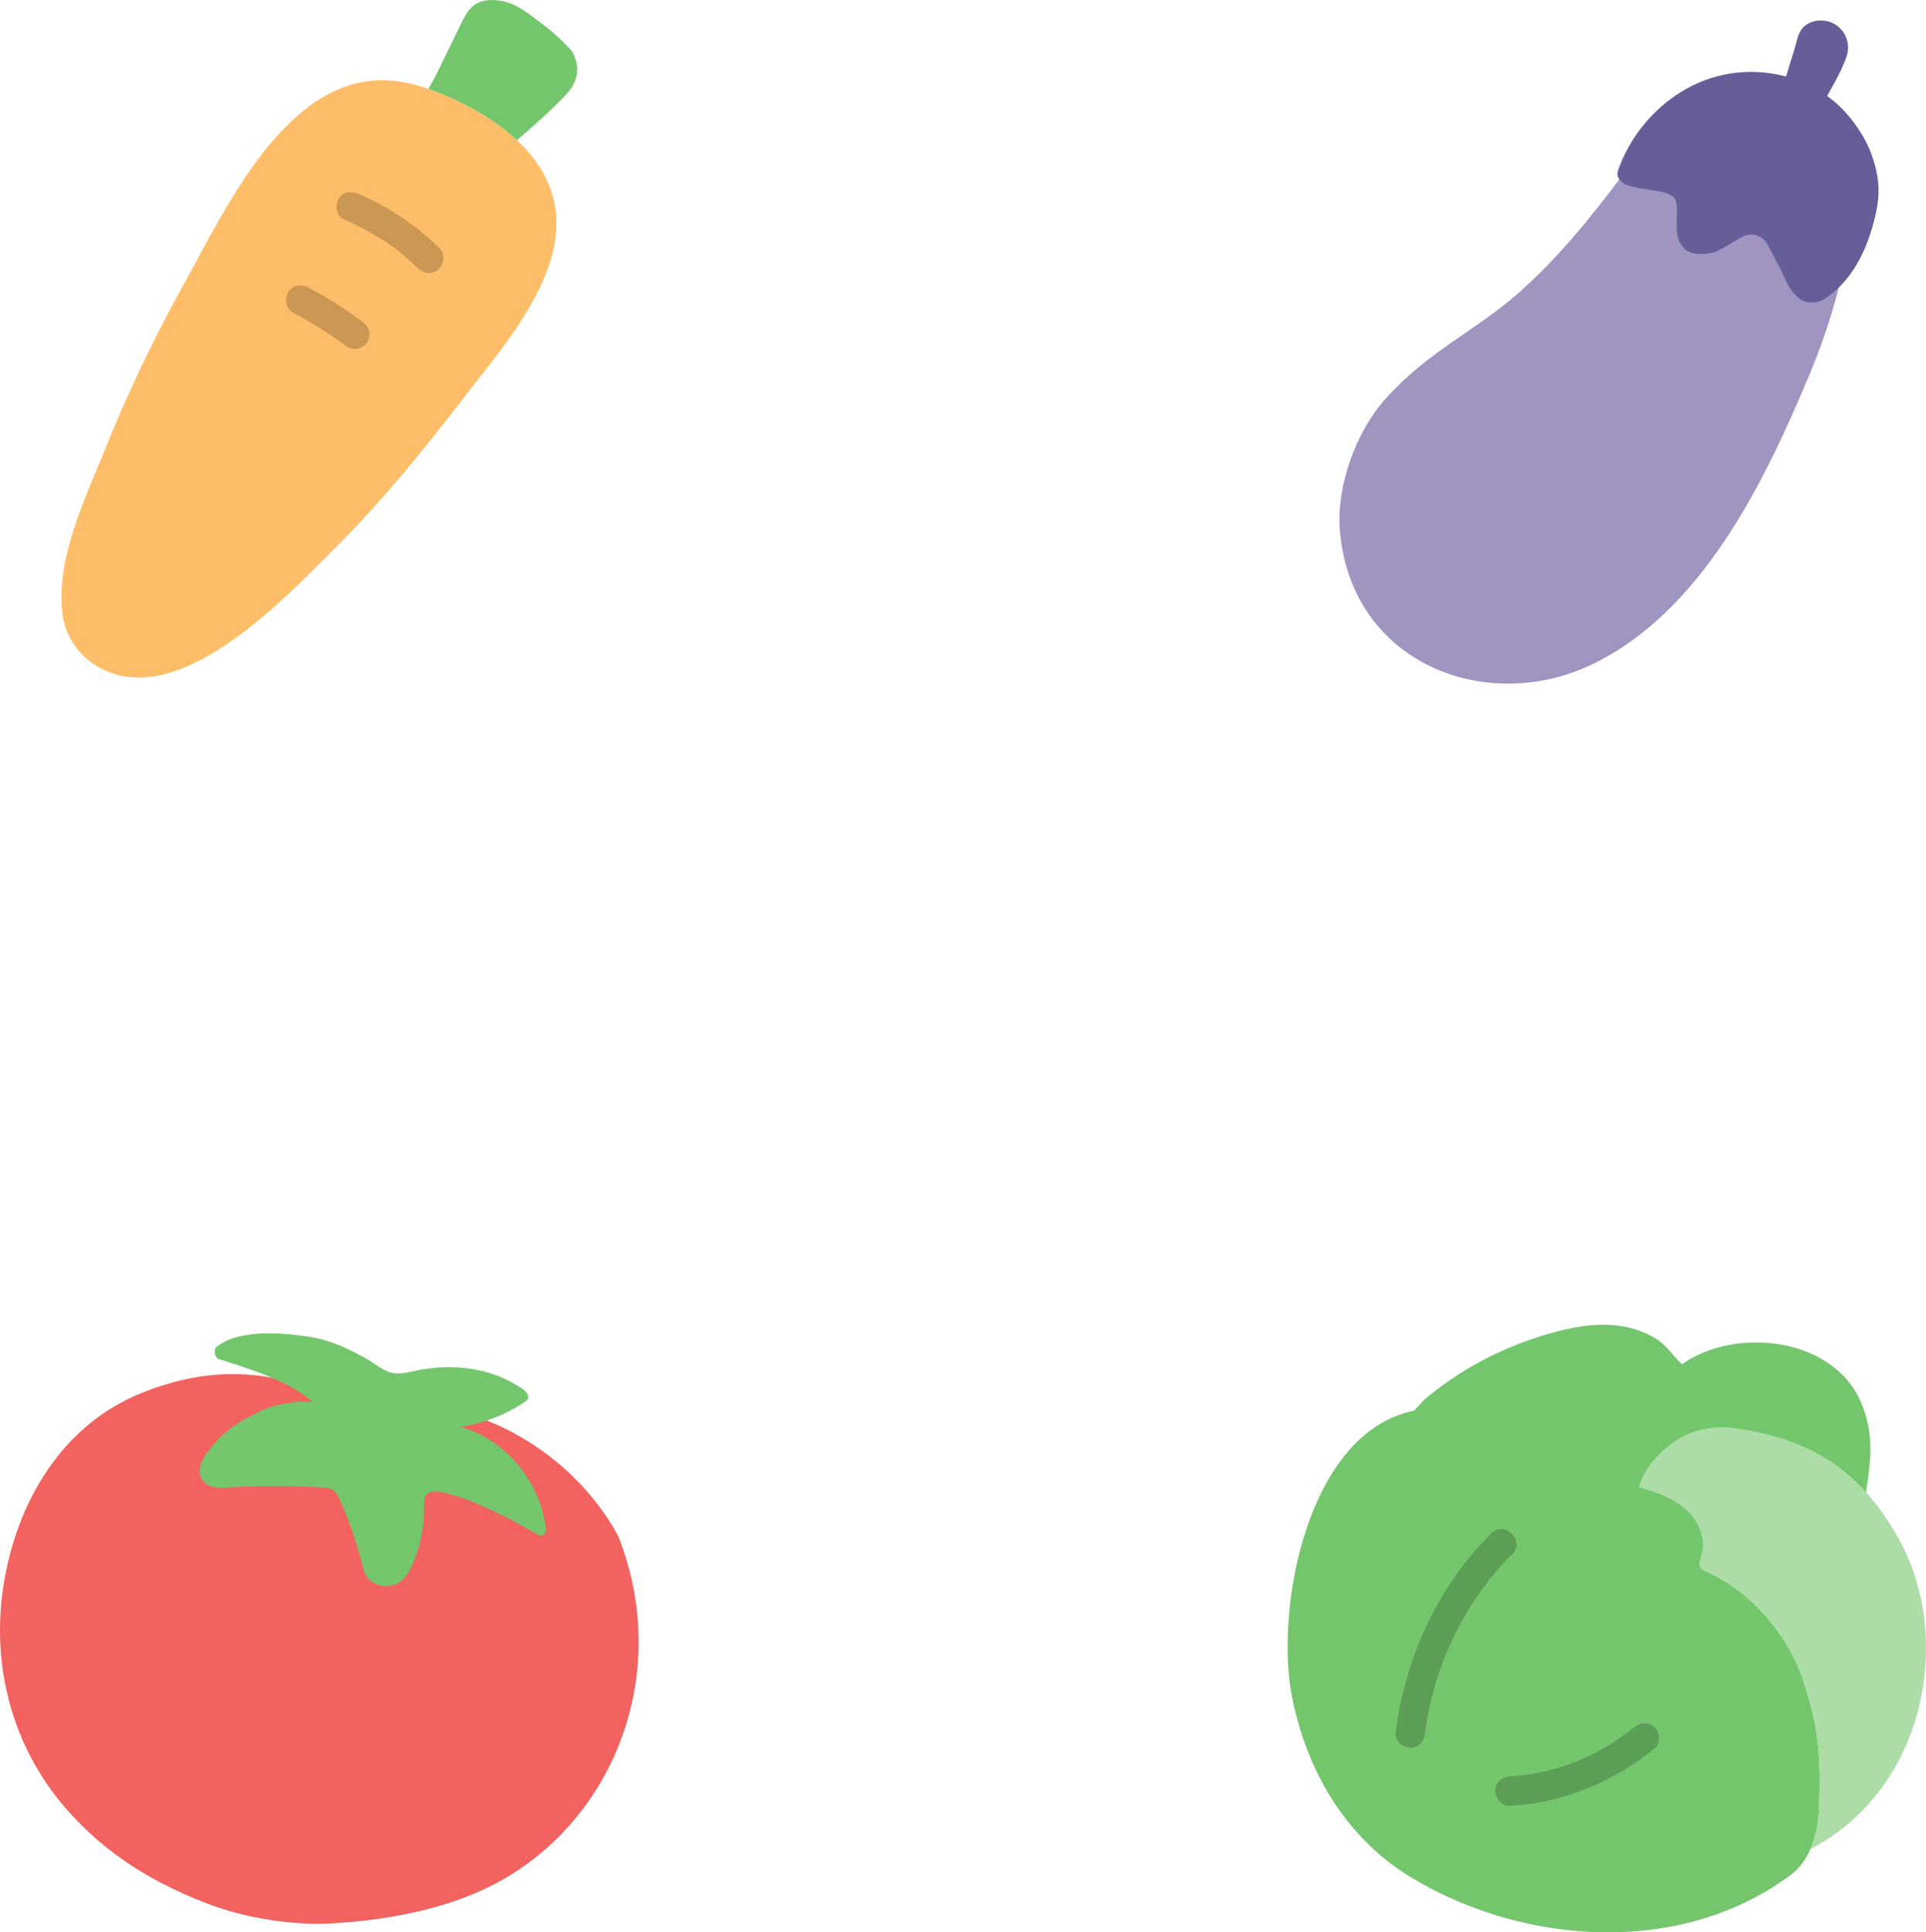
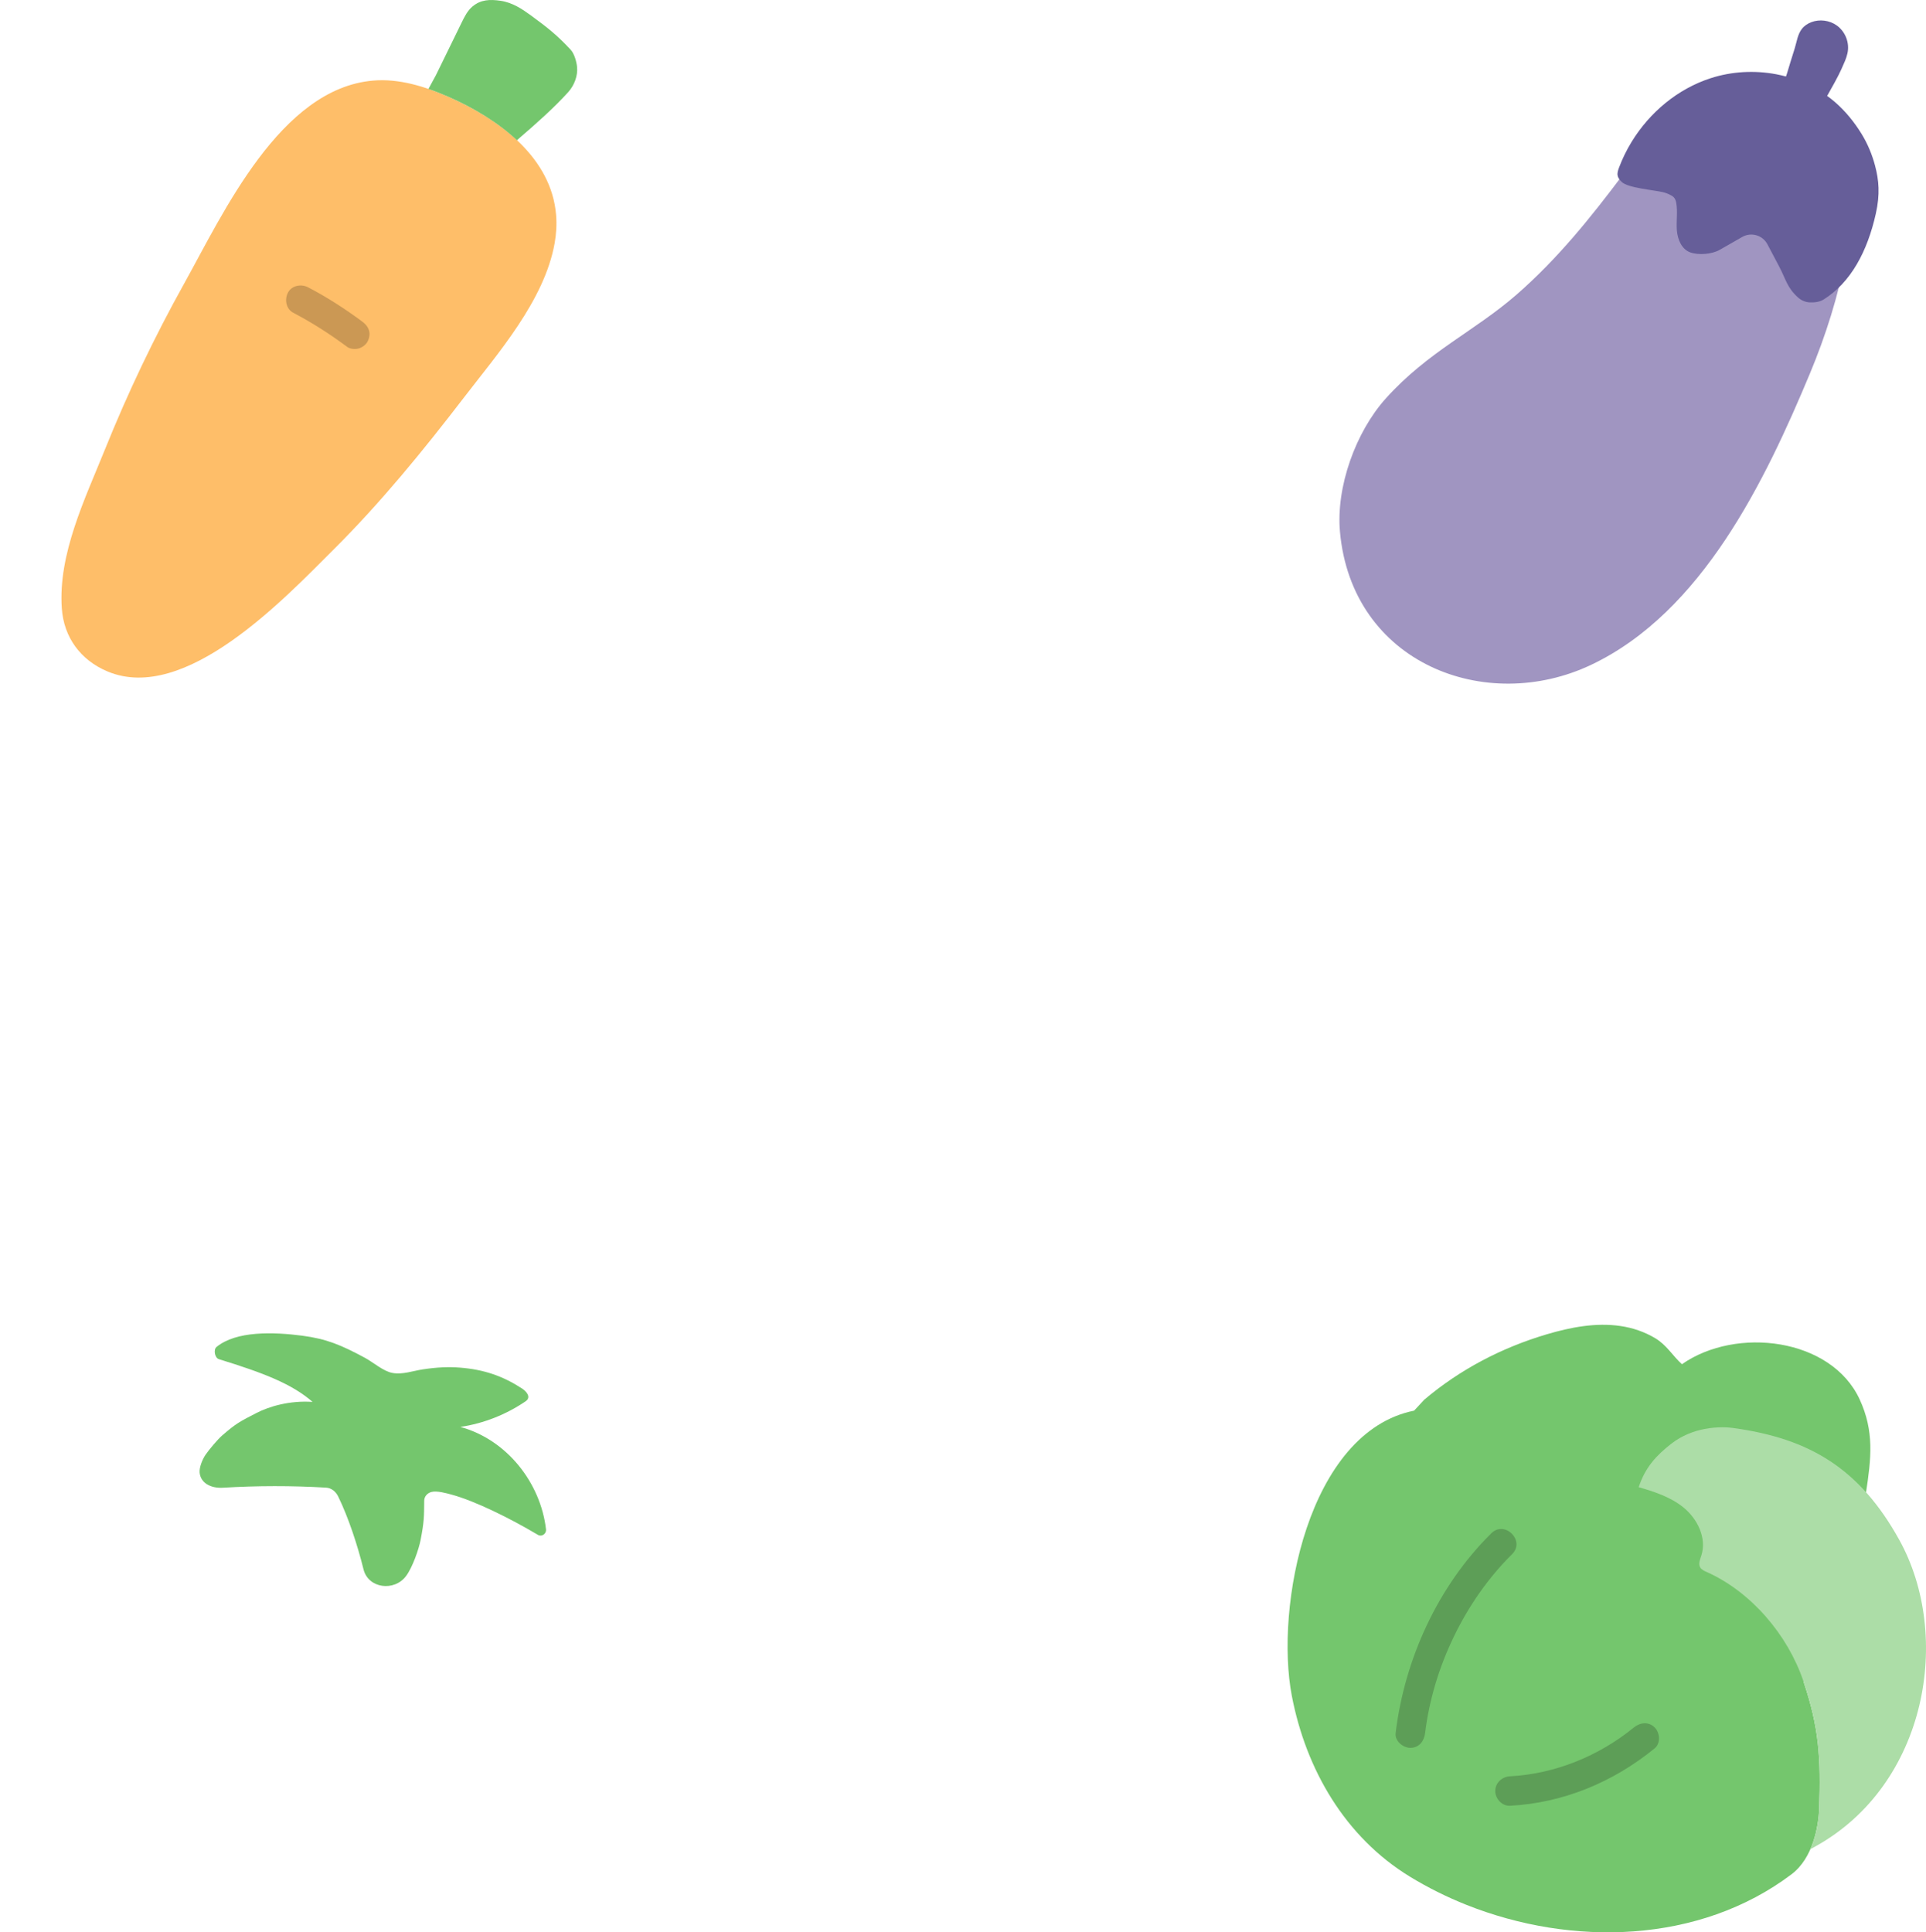
<svg xmlns="http://www.w3.org/2000/svg" id="b" width="313.689" height="314.746" viewBox="0 0 313.689 314.746">
  <defs>
    <style>.d{fill:#74c66d;}.e{fill:#acdda7;}.f{fill:#665e99;}.g{fill:#74c66d;}.h{fill:#a095c1;}.i{fill:#cb9854;}.j{fill:#5d9e57;}.k{fill:#f2635f;}.l{fill:#febe69;}</style>
  </defs>
  <g id="c">
-     <path class="k" d="M51.903,226.668c4.218,1.708,8.714,2.556,13.255,2.254,12.353-.822,27.885,7.25,35.516,21.24,8.79,22.124-.484,45.92-19.349,56.309-8.597,4.734-19.121,6.349-27.256,6.819-6.367.368-14.127-.87-20.086-3.142-8.549-3.259-16.531-7.824-23.325-15.657-8.732-10.069-12.171-23.35-10.046-36.507,2.124-13.158,9.31-25.852,22.576-31.143,10.727-4.278,19.956-3.721,28.717-.174Z" />
    <path class="g" d="M32.516,239.858c-.077-.819.425-2.109.964-2.903.57-.84,2.011-2.535,2.687-3.122,2.311-2.005,2.867-2.264,5.585-3.669,2.048-1.059,5.387-2.074,9.155-1.816-3.374-2.941-7.966-4.713-15.255-6.959-.665-.205-.92-1.552-.382-1.993,3.197-2.621,9.205-2.452,13.952-1.832,3.95.516,6.319,1.509,10.198,3.593,1.369.736,3.011,2.209,4.504,2.475,1.668.298,3.28-.329,4.921-.579,2.354-.359,4.214-.433,6.06-.289,3.98.312,7.024,1.396,10.114,3.399.725.47,1.557,1.427.58,2.092-3.172,2.159-6.828,3.607-10.626,4.17,7.546,2.05,13.072,9.069,13.957,16.682.084.719-.688,1.271-1.311.901-4.64-2.754-10.262-5.521-14.046-6.553-.839-.229-2.443-.681-3.321-.432-.662.187-1.152.731-1.159,1.419-.026,2.622-.003,3.385-.594,6.421-.284,1.457-1.29,4.39-2.343,5.823-1.91,2.598-6.173,2.069-6.948-1.061-.993-4.007-2.466-8.462-4.125-11.867-.389-.798-1.098-1.394-1.984-1.446-5.589-.328-11.197-.322-16.784.015-1.991.12-3.64-.769-3.8-2.468Z" />
    <path class="d" d="M302.889,227.949c-4.629-10.031-20.109-11.92-28.952-5.739-1.529-1.388-2.455-3.103-4.355-4.241-1.719-1.03-3.66-1.689-5.64-1.98-4.026-.592-8.134.197-12.036,1.354-7.313,2.169-14.109,5.712-19.936,10.649l-1.652,1.779c-17.338,3.509-22.687,32.042-19.919,46.454,2.304,11.997,8.671,22.992,19.222,29.446,2.9,1.774,5.989,3.313,9.203,4.595,17.179,6.848,37.967,6.338,52.96-4.971,3.51-2.648,4.405-7.839,4.501-10.663.282-8.266-.013-13.204-2.52-20.651l10.127-30.696c.897-5.787,1.376-10.179-1.005-15.337Z" />
    <path class="e" d="M279.234,232.538c-.497.041-1.033.11-1.595.218-1.718.33-3.672,1.027-5.46,2.425-2.325,1.818-4.202,3.764-5.284,7.057,2.579.741,5.168,1.597,7.25,3.268,2.326,1.868,3.875,5.041,2.95,7.877-.204.625-.515,1.324-.197,1.899.215.389.656.584,1.062.765,7.267,3.246,13.198,10.238,15.755,17.775,2.557,7.537,2.856,12.483,2.572,20.809-.058,1.694-.403,4.24-1.427,6.578.52-.293.818-.458.818-.458,18.204-10.085,22.329-34.32,13.644-49.959-6.411-11.544-14.506-16.452-26.897-18.173,0,0-1.315-.237-3.19-.081Z" />
    <path class="j" d="M232.107,282.298c1.284-10.622,6.455-21.527,14.172-29.155,2.2-2.175-1.194-5.569-3.394-3.394-8.676,8.577-14.119,20.48-15.578,32.549-.156,1.289,1.215,2.4,2.4,2.4,1.427,0,2.244-1.107,2.4-2.4h0Z" />
    <path class="j" d="M245.935,294.132c8.718-.468,16.837-3.86,23.571-9.36,1.005-.821.852-2.542,0-3.394-.993-.993-2.387-.823-3.394,0-5.696,4.652-12.819,7.559-20.177,7.954-1.295.07-2.4,1.053-2.4,2.4,0,1.246,1.099,2.47,2.4,2.4h0Z" />
    <path class="l" d="M90.331,39.637c.273-1.512.368-3.055.24-4.627-.751-9.209-9.009-15.492-17.466-19.215-3.891-1.713-8.097-3.031-12.334-2.67-15.132,1.29-24.396,21.599-30.79,33.085-4.838,8.691-9.133,17.684-12.852,26.91-3.278,8.133-7.682,17.099-7.063,25.976.33,4.729,3.062,8.431,7.432,10.268,12.67,5.326,28.821-11.874,36.802-19.82,7.709-7.676,14.601-16.116,21.218-24.736,5.59-7.283,13.129-15.829,14.813-25.171Z" />
    <path class="g" d="M93.986,10.896c-.086-.854-.451-2.162-1.035-2.791-2.125-2.29-3.718-3.579-6.455-5.573-1.409-1.027-3-2.122-4.99-2.409-1.726-.25-3.193-.194-4.534.92-.819.68-1.31,1.667-1.777,2.623-1.399,2.862-2.799,5.724-4.198,8.586l-1.215,2.237c1.128.388,2.239.829,3.323,1.306,4.003,1.762,7.95,4.105,11.089,7.053l.404-.363c2.54-2.178,5.747-5.015,7.975-7.512.966-1.083,1.559-2.637,1.413-4.077Z" />
-     <path class="i" d="M55.977,35.722c2.199.948,4.296,2.054,6.319,3.333.522.33,1.034.674,1.536,1.033.246.176.489.356.731.537.115.086.261.202.062.046.153.12.304.24.455.362,1.064.859,2.081,1.772,3.053,2.733.894.884,2.514.959,3.394,0,.875-.953.954-2.451,0-3.394-3.789-3.745-8.244-6.689-13.129-8.795-1.15-.496-2.628-.38-3.284.861-.546,1.034-.37,2.753.861,3.284h0Z" />
    <path class="i" d="M47.763,50.944c3.09,1.618,6.006,3.493,8.804,5.574.468.348,1.314.389,1.849.242.557-.153,1.16-.584,1.434-1.103.294-.557.442-1.232.242-1.849-.204-.631-.574-1.041-1.103-1.434-2.797-2.081-5.714-3.956-8.804-5.574-1.111-.582-2.659-.321-3.284.861-.584,1.106-.327,2.662.861,3.284h0Z" />
    <path class="h" d="M264.33,28.447c-5.313,7.064-10.659,13.73-17.331,19.545-6.859,5.977-14.419,9.275-21.268,16.882-4.952,5.499-8.139,14.448-7.493,21.706,1.91,21.458,23.744,29.887,40.961,21.688,18.04-8.59,28.3-29.966,35.588-47.44,2.582-6.191,4.603-12.592,5.88-19.281" />
    <path class="f" d="M305.392,26.98c-.484-1.82-1.21-3.566-2.196-5.171-1.178-1.917-2.62-3.697-4.323-5.175-.415-.36-.849-.693-1.291-1.015l.112-.183c.556-.971,1.722-3.048,2.231-4.206.444-1.009.773-1.66.975-2.567.375-1.681-.342-3.511-1.739-4.514-1.184-.85-2.802-1.058-4.162-.535-.588.226-1.134.586-1.522,1.083-.715.916-.841,2.153-1.185,3.23-.431,1.351-.844,2.709-1.252,4.068l-.161.464c-.512-.137-1.028-.261-1.55-.36-3.555-.676-7.292-.474-10.736.644-5.343,1.734-9.899,5.545-12.838,10.34-.827,1.349-1.525,2.775-2.078,4.255-.151.405-.295.839-.21,1.263.082.413.367.754.672,1.044,1.025.973,5.146,1.291,6.733,1.662.519.121,1.35.451,1.731.822.249.242.348.597.409.939.258,1.462-.018,2.966.097,4.447.114,1.48.788,3.097,2.187,3.595,1.356.482,3.53.303,4.779-.41l3.684-2.104c1.46-.834,3.32-.292,4.104,1.195l1.91,3.62c1.108,2.1,1.282,3.443,3.08,5.049.53.473,1.21.768,1.92.795.765.028,1.594-.064,2.244-.472,4.415-2.77,7.126-7.809,8.506-14.011.699-3.142.496-5.43-.132-7.79Z" />
  </g>
</svg>